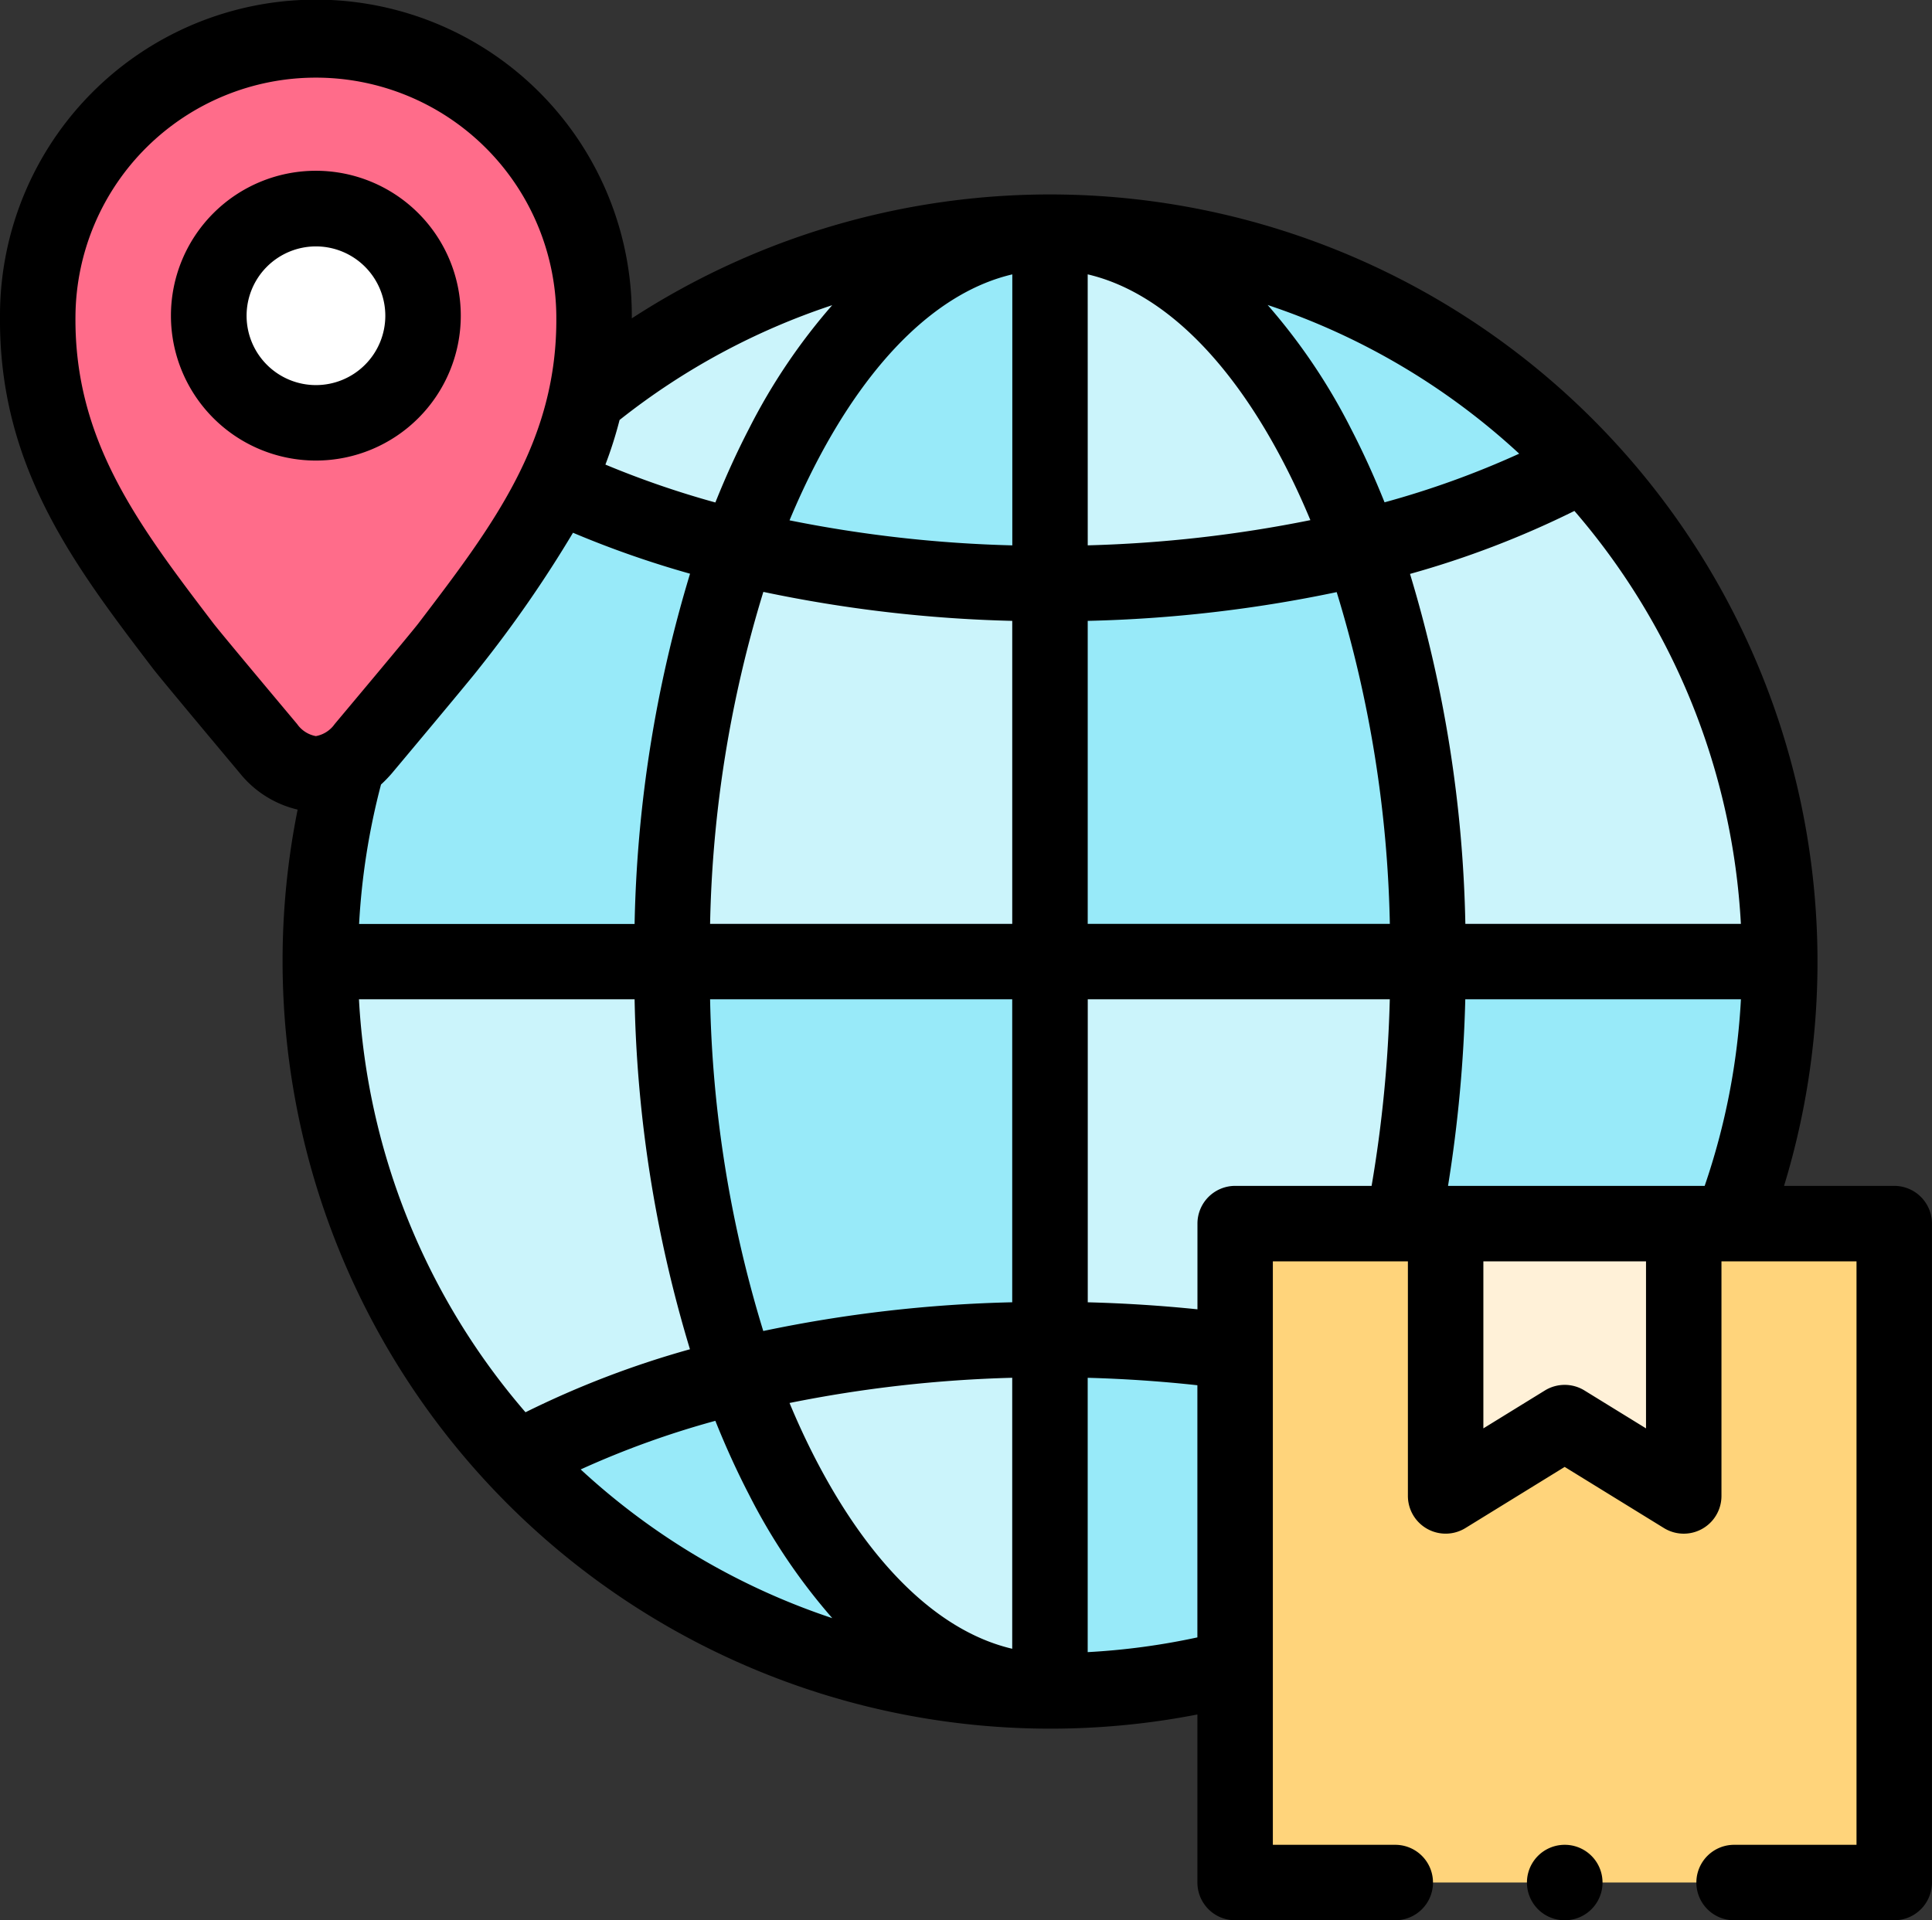
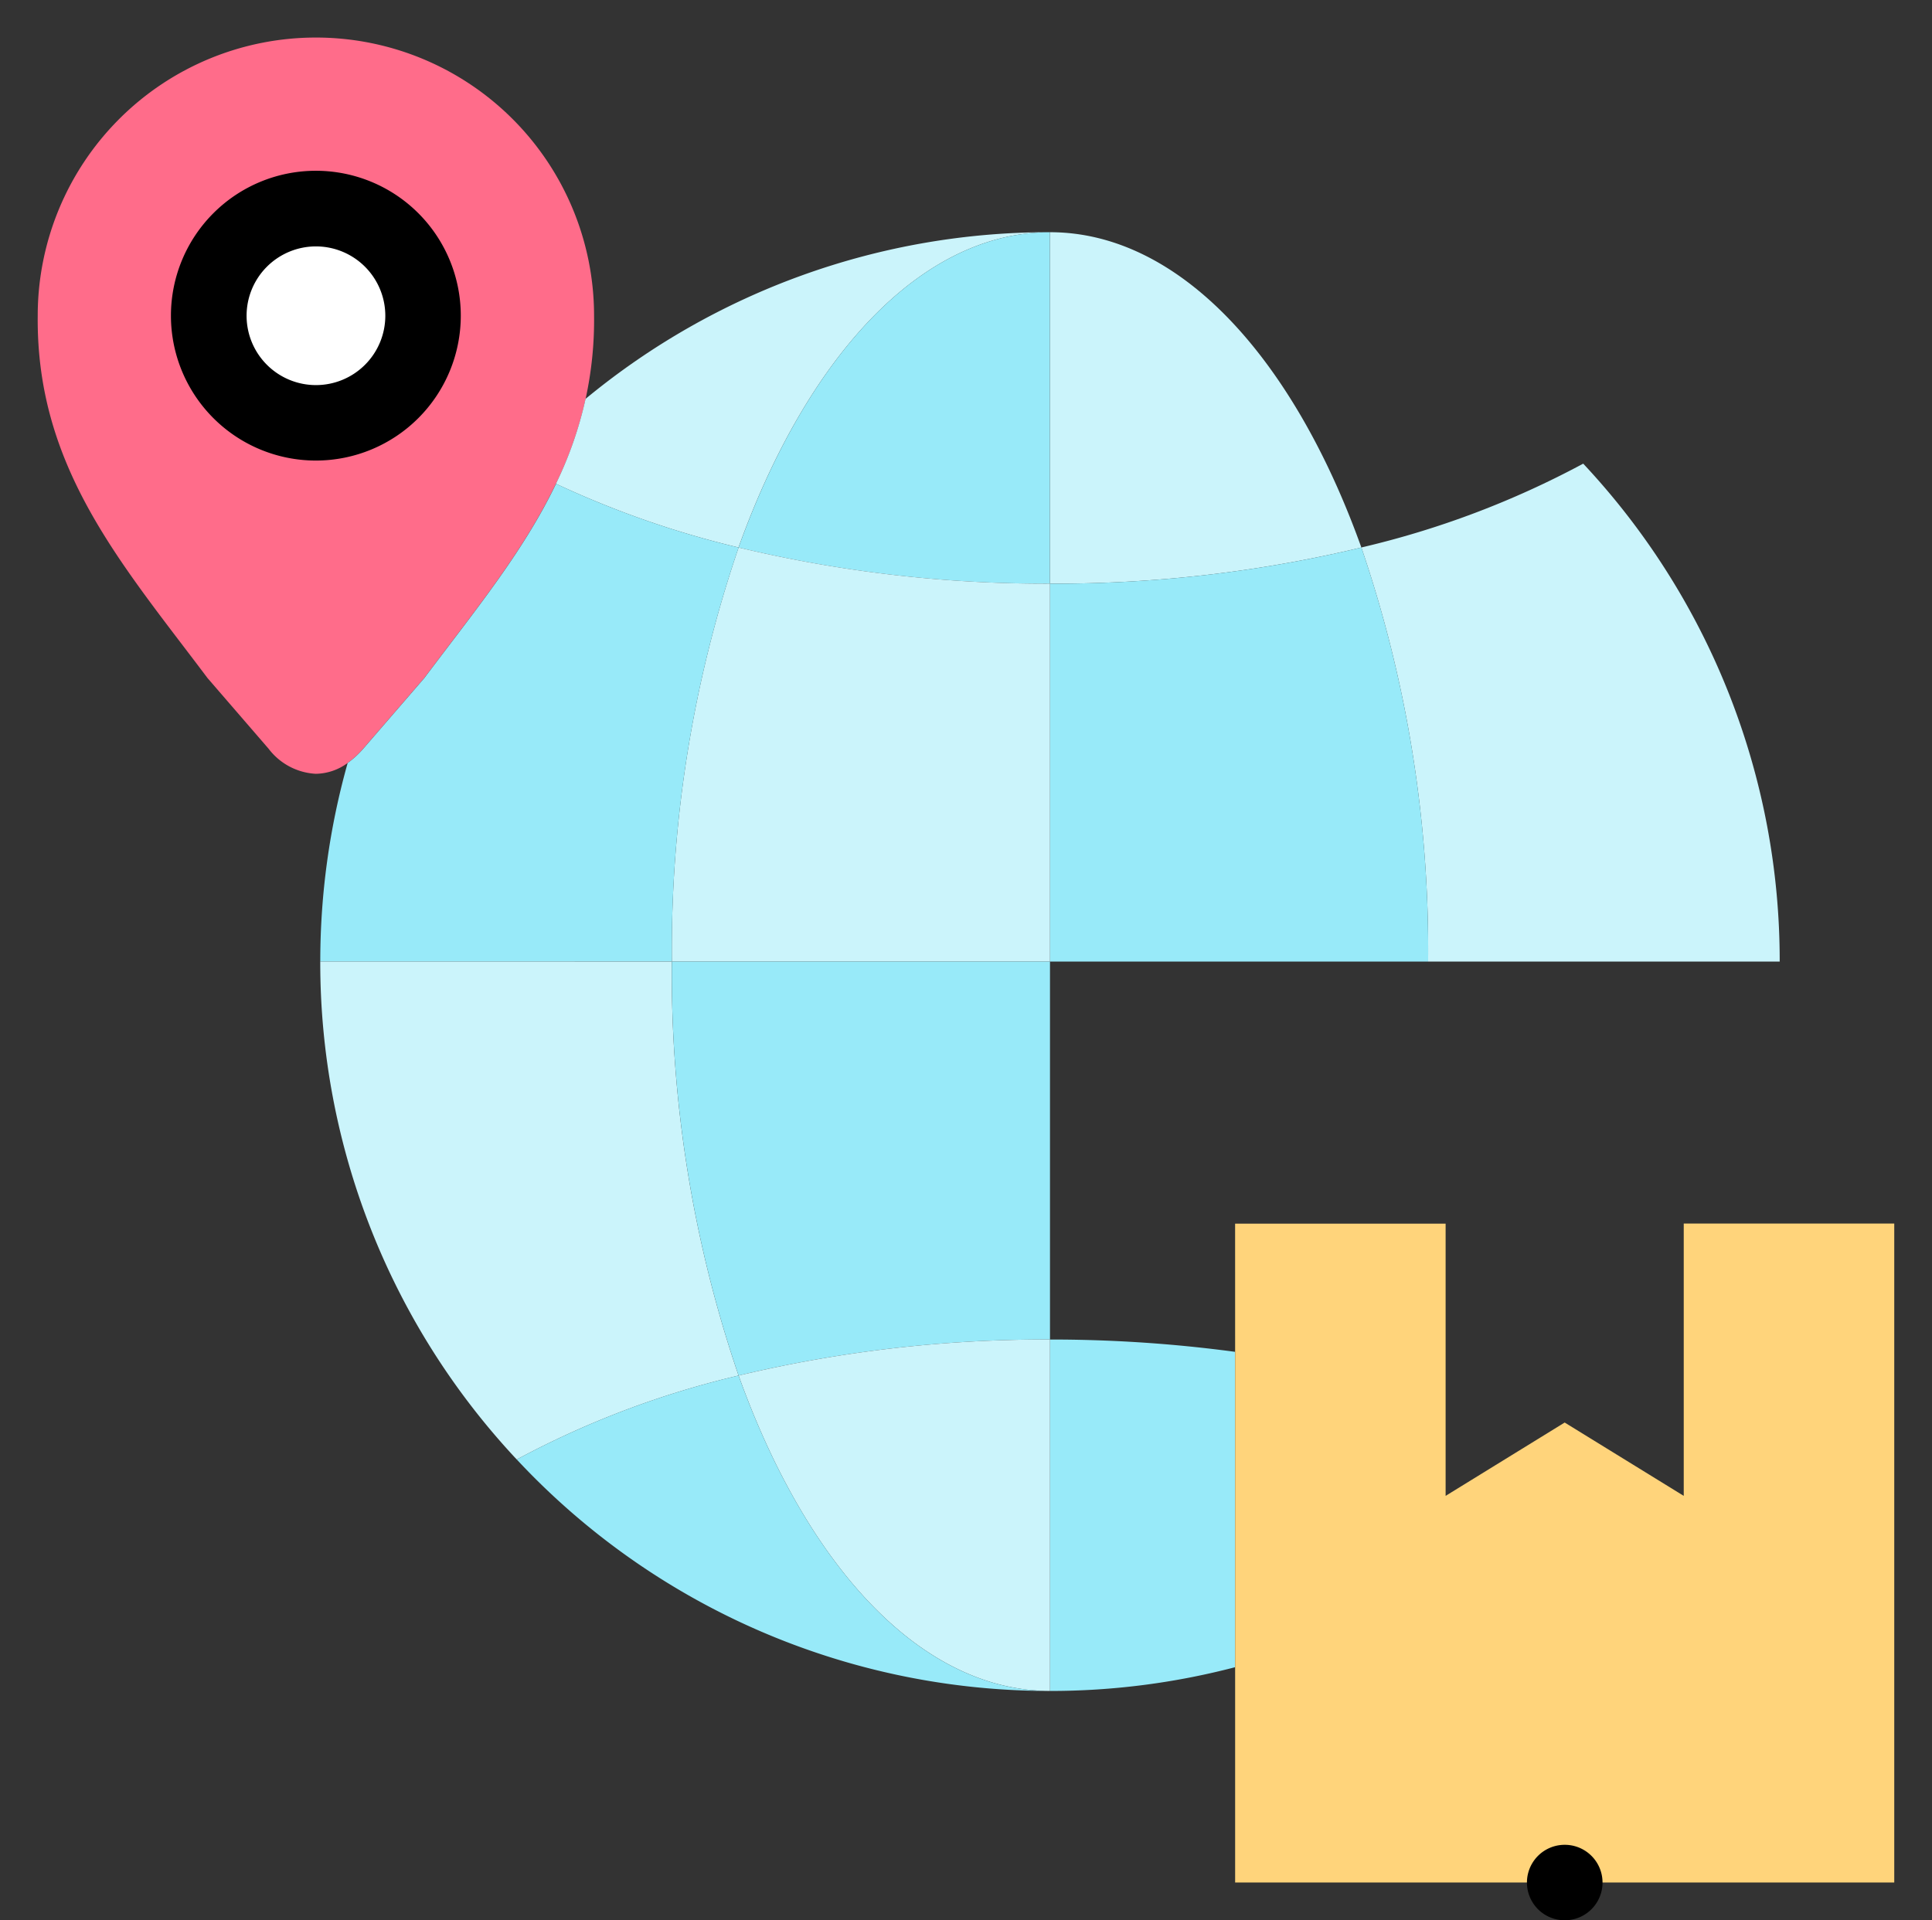
<svg xmlns="http://www.w3.org/2000/svg" id="photo-018" width="86.654" height="86.146" viewBox="0 0 86.654 86.146">
  <rect x="0" y="0" width="86.654" height="86.146" fill="#333333" stroke="none" />
  <g id="Сгруппировать_17930" data-name="Сгруппировать 17930" transform="translate(47.094 10.417)">
-     <path id="Контур_101533" data-name="Контур 101533" d="M278.256,63.05c5.791,0,10.9,5.6,13.966,14.145a40.457,40.457,0,0,0,9.95-3.76A32.648,32.648,0,0,0,278.256,63.05Z" transform="translate(-278.256 -63.05)" fill="#98eaf9" fill-rule="evenodd" />
-   </g>
+     </g>
  <g id="Сгруппировать_17931" data-name="Сгруппировать 17931" transform="translate(9.365 9.362)">
    <path id="Контур_101534" data-name="Контур 101534" d="M60.136,56.815a4.8,4.8,0,1,0,4.807,4.8A4.8,4.8,0,0,0,60.136,56.815Z" transform="translate(-55.333 -56.815)" fill="#fff" fill-rule="evenodd" />
  </g>
  <g id="Сгруппировать_17932" data-name="Сгруппировать 17932" transform="translate(1.692 1.692)">
    <path id="Контур_101535" data-name="Контур 101535" d="M10,23.97c-.072,6.811,3.757,11.118,7.614,16.255l2.739,3.17a2.847,2.847,0,0,0,2.12,1.127,2.464,2.464,0,0,0,1.425-.484,4.117,4.117,0,0,0,.7-.643l2.739-3.17c2.226-2.969,4.443-5.66,5.906-8.715A17.117,17.117,0,0,0,34.574,27.7a16.543,16.543,0,0,0,.379-3.732A12.476,12.476,0,0,0,10,23.97Zm12.474,4.806a4.8,4.8,0,1,1,4.807-4.806A4.8,4.8,0,0,1,22.475,28.776Z" transform="translate(-10 -11.5)" fill="#ff6c8a" fill-rule="evenodd" />
  </g>
  <g id="Сгруппировать_17933" data-name="Сгруппировать 17933" transform="translate(24.938 10.417)">
    <path id="Контур_101536" data-name="Контур 101536" d="M169.5,63.05a32.606,32.606,0,0,0-20.826,7.477,17.126,17.126,0,0,1-1.329,3.808,42.463,42.463,0,0,0,8.19,2.859C158.6,68.652,163.714,63.05,169.5,63.05Z" transform="translate(-147.349 -63.05)" fill="#cbf4fb" fill-rule="evenodd" />
  </g>
  <g id="Сгруппировать_17934" data-name="Сгруппировать 17934" transform="translate(33.128 10.417)">
    <path id="Контур_101537" data-name="Контур 101537" d="M209.7,63.05c-5.791,0-10.9,5.6-13.966,14.145A58.907,58.907,0,0,0,209.7,78.816Z" transform="translate(-195.737 -63.05)" fill="#98eaf9" fill-rule="evenodd" />
  </g>
  <g id="Сгруппировать_17935" data-name="Сгруппировать 17935" transform="translate(47.094 10.417)">
    <path id="Контур_101538" data-name="Контур 101538" d="M278.256,63.05V78.816a58.908,58.908,0,0,0,13.966-1.621C289.161,68.652,284.047,63.05,278.256,63.05Z" transform="translate(-278.256 -63.05)" fill="#cbf4fb" fill-rule="evenodd" />
  </g>
  <g id="Сгруппировать_17936" data-name="Сгруппировать 17936" transform="translate(61.059 20.801)">
    <path id="Контур_101539" data-name="Контур 101539" d="M360.774,128.164a55.809,55.809,0,0,1,2.994,18.576h15.77a32.6,32.6,0,0,0-8.813-22.337A40.45,40.45,0,0,1,360.774,128.164Z" transform="translate(-360.774 -124.404)" fill="#cbf4fb" fill-rule="evenodd" />
  </g>
  <g id="Сгруппировать_17937" data-name="Сгруппировать 17937" transform="translate(47.094 24.562)">
    <path id="Контур_101540" data-name="Контур 101540" d="M278.256,148.245V165.2h16.96a55.809,55.809,0,0,0-2.994-18.576A58.915,58.915,0,0,1,278.256,148.245Z" transform="translate(-278.256 -146.624)" fill="#98eaf9" fill-rule="evenodd" />
  </g>
  <g id="Сгруппировать_17938" data-name="Сгруппировать 17938" transform="translate(30.134 24.561)">
    <path id="Контур_101541" data-name="Контур 101541" d="M181.042,146.623a55.809,55.809,0,0,0-2.994,18.576h16.96V148.244A58.906,58.906,0,0,1,181.042,146.623Z" transform="translate(-178.048 -146.623)" fill="#cbf4fb" fill-rule="evenodd" />
  </g>
  <g id="Сгруппировать_17939" data-name="Сгруппировать 17939" transform="translate(14.364 21.703)">
    <path id="Контур_101542" data-name="Контур 101542" d="M86.1,142.262a32.837,32.837,0,0,0-1.228,8.907h15.77a55.808,55.808,0,0,1,2.994-18.576,42.476,42.476,0,0,1-8.19-2.859c-1.463,3.055-3.68,5.746-5.906,8.715l-2.739,3.17A4.124,4.124,0,0,1,86.1,142.262Z" transform="translate(-84.871 -129.734)" fill="#98eaf9" fill-rule="evenodd" />
  </g>
  <g id="Сгруппировать_17940" data-name="Сгруппировать 17940" transform="translate(14.364 43.138)">
    <path id="Контур_101543" data-name="Контур 101543" d="M84.871,256.383a32.612,32.612,0,0,0,8.813,22.337,40.657,40.657,0,0,1,9.95-3.765,55.78,55.78,0,0,1-2.994-18.571Z" transform="translate(-84.871 -256.383)" fill="#cbf4fb" fill-rule="evenodd" />
  </g>
  <g id="Сгруппировать_17941" data-name="Сгруппировать 17941" transform="translate(30.134 43.138)">
    <path id="Контур_101544" data-name="Контур 101544" d="M178.048,256.383a55.781,55.781,0,0,0,2.994,18.571,59.167,59.167,0,0,1,13.966-1.616V256.383Z" transform="translate(-178.048 -256.383)" fill="#98eaf9" fill-rule="evenodd" />
  </g>
  <g id="Сгруппировать_17942" data-name="Сгруппировать 17942" transform="translate(47.094 43.138)">
-     <path id="Контур_101545" data-name="Контур 101545" d="M278.256,256.383v16.955a61.934,61.934,0,0,1,8.3.552v-5.751h7.528a60.233,60.233,0,0,0,1.128-11.756h-16.96Z" transform="translate(-278.256 -256.383)" fill="#cbf4fb" fill-rule="evenodd" />
-   </g>
+     </g>
  <g id="Сгруппировать_17943" data-name="Сгруппировать 17943" transform="translate(62.926 43.138)">
-     <path id="Контур_101546" data-name="Контур 101546" d="M372.928,256.383a60.235,60.235,0,0,1-1.128,11.756H386.52a32.634,32.634,0,0,0,2.178-11.756Z" transform="translate(-371.801 -256.383)" fill="#98eaf9" fill-rule="evenodd" />
-   </g>
+     </g>
  <g id="Сгруппировать_17944" data-name="Сгруппировать 17944" transform="translate(47.094 60.093)">
    <path id="Контур_101547" data-name="Контур 101547" d="M278.256,356.563v15.766a32.709,32.709,0,0,0,8.3-1.065V357.115A61.93,61.93,0,0,0,278.256,356.563Z" transform="translate(-278.256 -356.563)" fill="#98eaf9" fill-rule="evenodd" />
  </g>
  <g id="Сгруппировать_17945" data-name="Сгруппировать 17945" transform="translate(33.128 60.093)">
    <path id="Контур_101548" data-name="Контур 101548" d="M195.737,358.18c3.061,8.547,8.175,14.149,13.966,14.149V356.564a59.153,59.153,0,0,0-13.966,1.616Z" transform="translate(-195.737 -356.564)" fill="#cbf4fb" fill-rule="evenodd" />
  </g>
  <g id="Сгруппировать_17946" data-name="Сгруппировать 17946" transform="translate(23.177 61.709)">
    <path id="Контур_101549" data-name="Контур 101549" d="M136.945,369.878a32.648,32.648,0,0,0,23.916,10.384c-5.791,0-10.9-5.6-13.966-14.149A40.653,40.653,0,0,0,136.945,369.878Z" transform="translate(-136.945 -366.113)" fill="#98eaf9" fill-rule="evenodd" />
  </g>
  <g id="Сгруппировать_17947" data-name="Сгруппировать 17947" transform="translate(55.398 54.894)">
    <path id="Контур_101550" data-name="Контур 101550" d="M327.325,331.594V355.4h29.563v-29.56h-9.442v12.216l-5.34-3.29-5.34,3.29V325.843h-9.442Z" transform="translate(-327.325 -325.843)" fill="#ffd47b" fill-rule="evenodd" />
  </g>
  <g id="Сгруппировать_17948" data-name="Сгруппировать 17948" transform="translate(64.84 54.894)">
-     <path id="Контур_101551" data-name="Контур 101551" d="M383.112,325.843v12.216l5.34-3.29,5.34,3.29V325.843Z" transform="translate(-383.112 -325.843)" fill="#fff1d8" fill-rule="evenodd" />
-   </g>
+     </g>
  <g id="Сгруппировать_17949" data-name="Сгруппировать 17949" transform="translate(7.672 7.669)">
    <path id="Контур_101552" data-name="Контур 101552" d="M51.828,59.807a6.5,6.5,0,1,1,6.5-6.5A6.5,6.5,0,0,1,51.828,59.807Zm0-9.607a3.111,3.111,0,1,0,3.115,3.109A3.113,3.113,0,0,0,51.828,50.2Z" transform="translate(-45.333 -46.815)" />
  </g>
  <g id="Сгруппировать_17950" data-name="Сгруппировать 17950" transform="translate(0 0)">
-     <path id="Контур_101553" data-name="Контур 101553" d="M84.961,54.7H80.018a34.424,34.424,0,0,0-51.68-38.918c0-.043,0-.085,0-.129A14.169,14.169,0,0,0,0,15.654c-.068,6.746,3.3,11.172,6.875,15.858.357.468,3.891,4.684,3.891,4.684a4.7,4.7,0,0,0,2.584,1.624A34.441,34.441,0,0,0,53.706,78.414v7.539A1.693,1.693,0,0,0,55.4,87.646H62.58a1.692,1.692,0,0,0,0-3.385h-5.49V58.086h6.057V68.61a1.693,1.693,0,0,0,2.58,1.441l4.452-2.743,4.452,2.743a1.692,1.692,0,0,0,2.58-1.441V58.086h6.057V84.261h-5.49a1.692,1.692,0,1,0,0,3.385h7.182a1.693,1.693,0,0,0,1.692-1.692V56.394A1.692,1.692,0,0,0,84.961,54.7ZM27.789,20.341a31.028,31.028,0,0,1,9.537-5.15A26.885,26.885,0,0,0,33.6,20.721c-.546,1.053-1.051,2.163-1.514,3.321a41.277,41.277,0,0,1-4.932-1.7A18.337,18.337,0,0,0,27.789,20.341Zm3.16,6.9a57.936,57.936,0,0,0-2.486,15.709H16.106a31.245,31.245,0,0,1,.983-6.255,5.881,5.881,0,0,0,.484-.5s3.534-4.214,3.89-4.683A55.09,55.09,0,0,0,25.7,25.4,44.342,44.342,0,0,0,30.949,27.237ZM14.167,34.523a1.312,1.312,0,0,1-.84-.541S9.918,29.92,9.568,29.461c-3.349-4.4-6.241-8.191-6.183-13.78,0-.006,0-.012,0-.018a10.784,10.784,0,0,1,21.567,0c0,.006,0,.012,0,.018.059,5.588-2.833,9.384-6.182,13.78-.35.46-3.758,4.52-3.758,4.52a1.315,1.315,0,0,1-.846.542ZM16.1,46.33H28.463a57.939,57.939,0,0,0,2.483,15.7,41.958,41.958,0,0,0-7.376,2.826A30.889,30.889,0,0,1,16.1,46.33Zm9.945,21.091a40.152,40.152,0,0,1,6.04-2.181c.463,1.156.967,2.263,1.512,3.315a26.871,26.871,0,0,0,3.733,5.538,31.07,31.07,0,0,1-11.284-6.671ZM45.4,75.466c-3.25-.761-6.324-3.7-8.8-8.47q-.634-1.223-1.188-2.556A58.1,58.1,0,0,1,45.4,63.309V75.466Zm0-15.544a60.946,60.946,0,0,0-11.166,1.289A54.263,54.263,0,0,1,31.849,46.33H45.4Zm0-16.977H31.849a54.261,54.261,0,0,1,2.389-14.892,61.093,61.093,0,0,0,11.163,1.3V42.945Zm0-16.979a57.91,57.91,0,0,1-9.988-1.123q.556-1.335,1.192-2.564c2.472-4.769,5.547-7.709,8.8-8.47V25.966Zm3.385-12.158c3.252.761,6.326,3.7,8.8,8.47q.634,1.223,1.188,2.556a58.092,58.092,0,0,1-9.986,1.131Zm4.92,61.148a31.145,31.145,0,0,1-4.92.661V63.31c1.658.045,3.3.157,4.92.334ZM61.519,54.7H55.4a1.693,1.693,0,0,0-1.692,1.692v3.846c-1.619-.167-3.264-.272-4.92-.315V46.33H62.335A58.434,58.434,0,0,1,61.519,54.7ZM48.786,42.945V29.353a60.954,60.954,0,0,0,11.167-1.29,54.28,54.28,0,0,1,2.384,14.882ZM62.1,24.035c-.463-1.155-.967-2.263-1.511-3.314a26.862,26.862,0,0,0-3.732-5.538,31.066,31.066,0,0,1,11.282,6.67A40.123,40.123,0,0,1,62.1,24.035Zm1.141,3.212a41.961,41.961,0,0,0,7.375-2.826,30.888,30.888,0,0,1,7.466,18.524H65.724A57.962,57.962,0,0,0,63.242,27.247ZM73.827,65.579l-2.76-1.7a1.693,1.693,0,0,0-1.776,0l-2.759,1.7V58.086h7.295ZM76.458,54.7H64.947a62.288,62.288,0,0,0,.774-8.371H78.084A30.85,30.85,0,0,1,76.458,54.7Z" transform="translate(0 -1.5)" />
    <path id="Контур_101554" data-name="Контур 101554" d="M406.354,490.5a1.692,1.692,0,0,0,0,3.385h.01a1.692,1.692,0,1,0-.01-3.385Z" transform="translate(-336.175 -407.739)" />
  </g>
</svg>